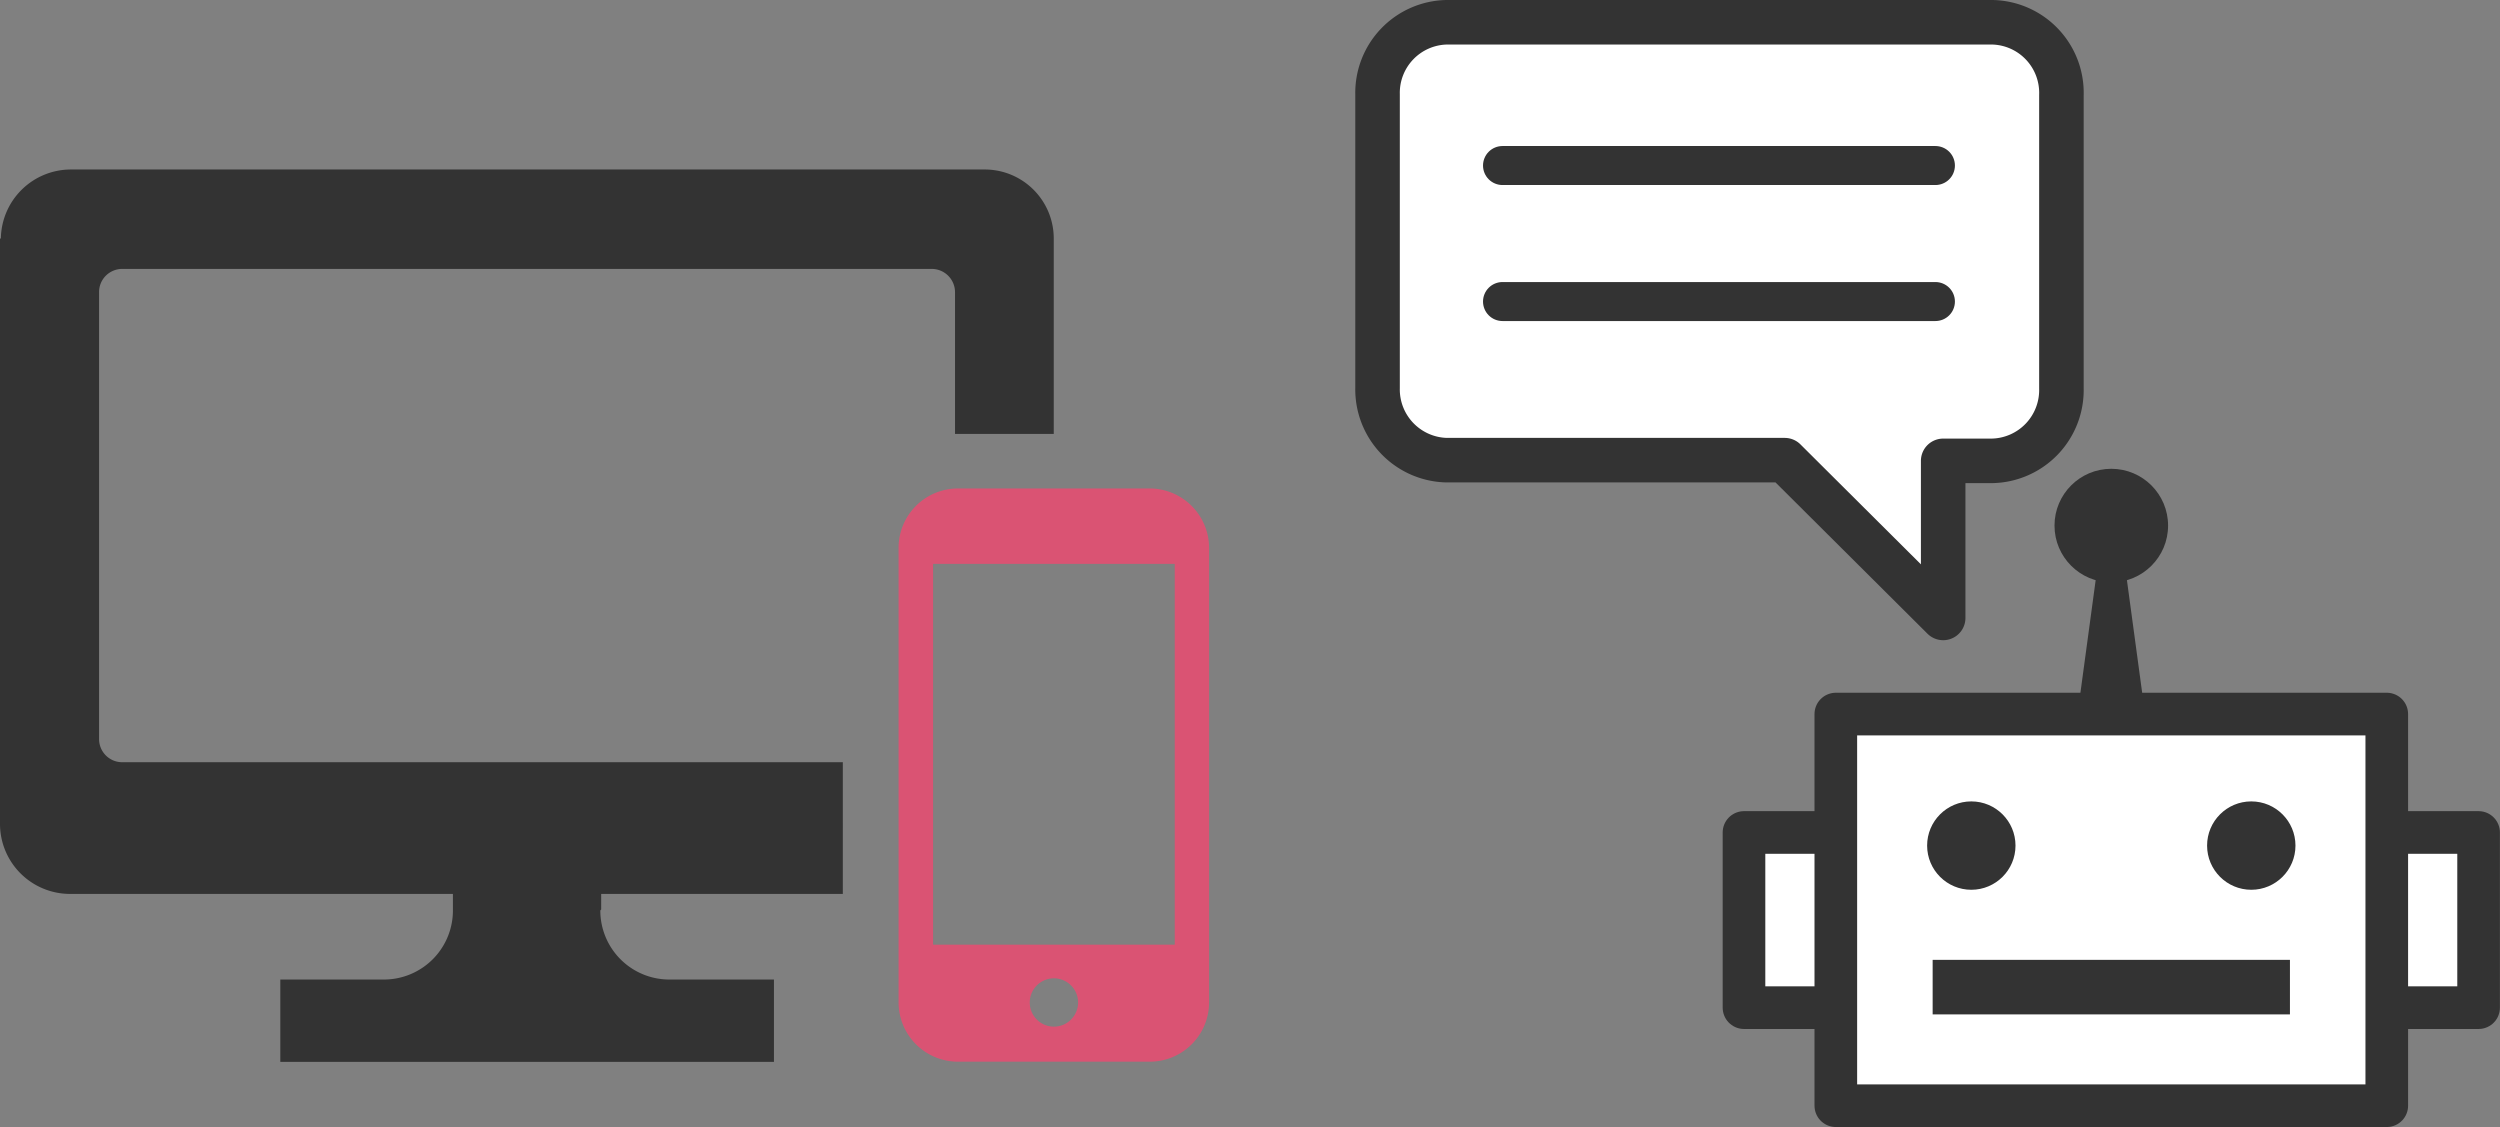
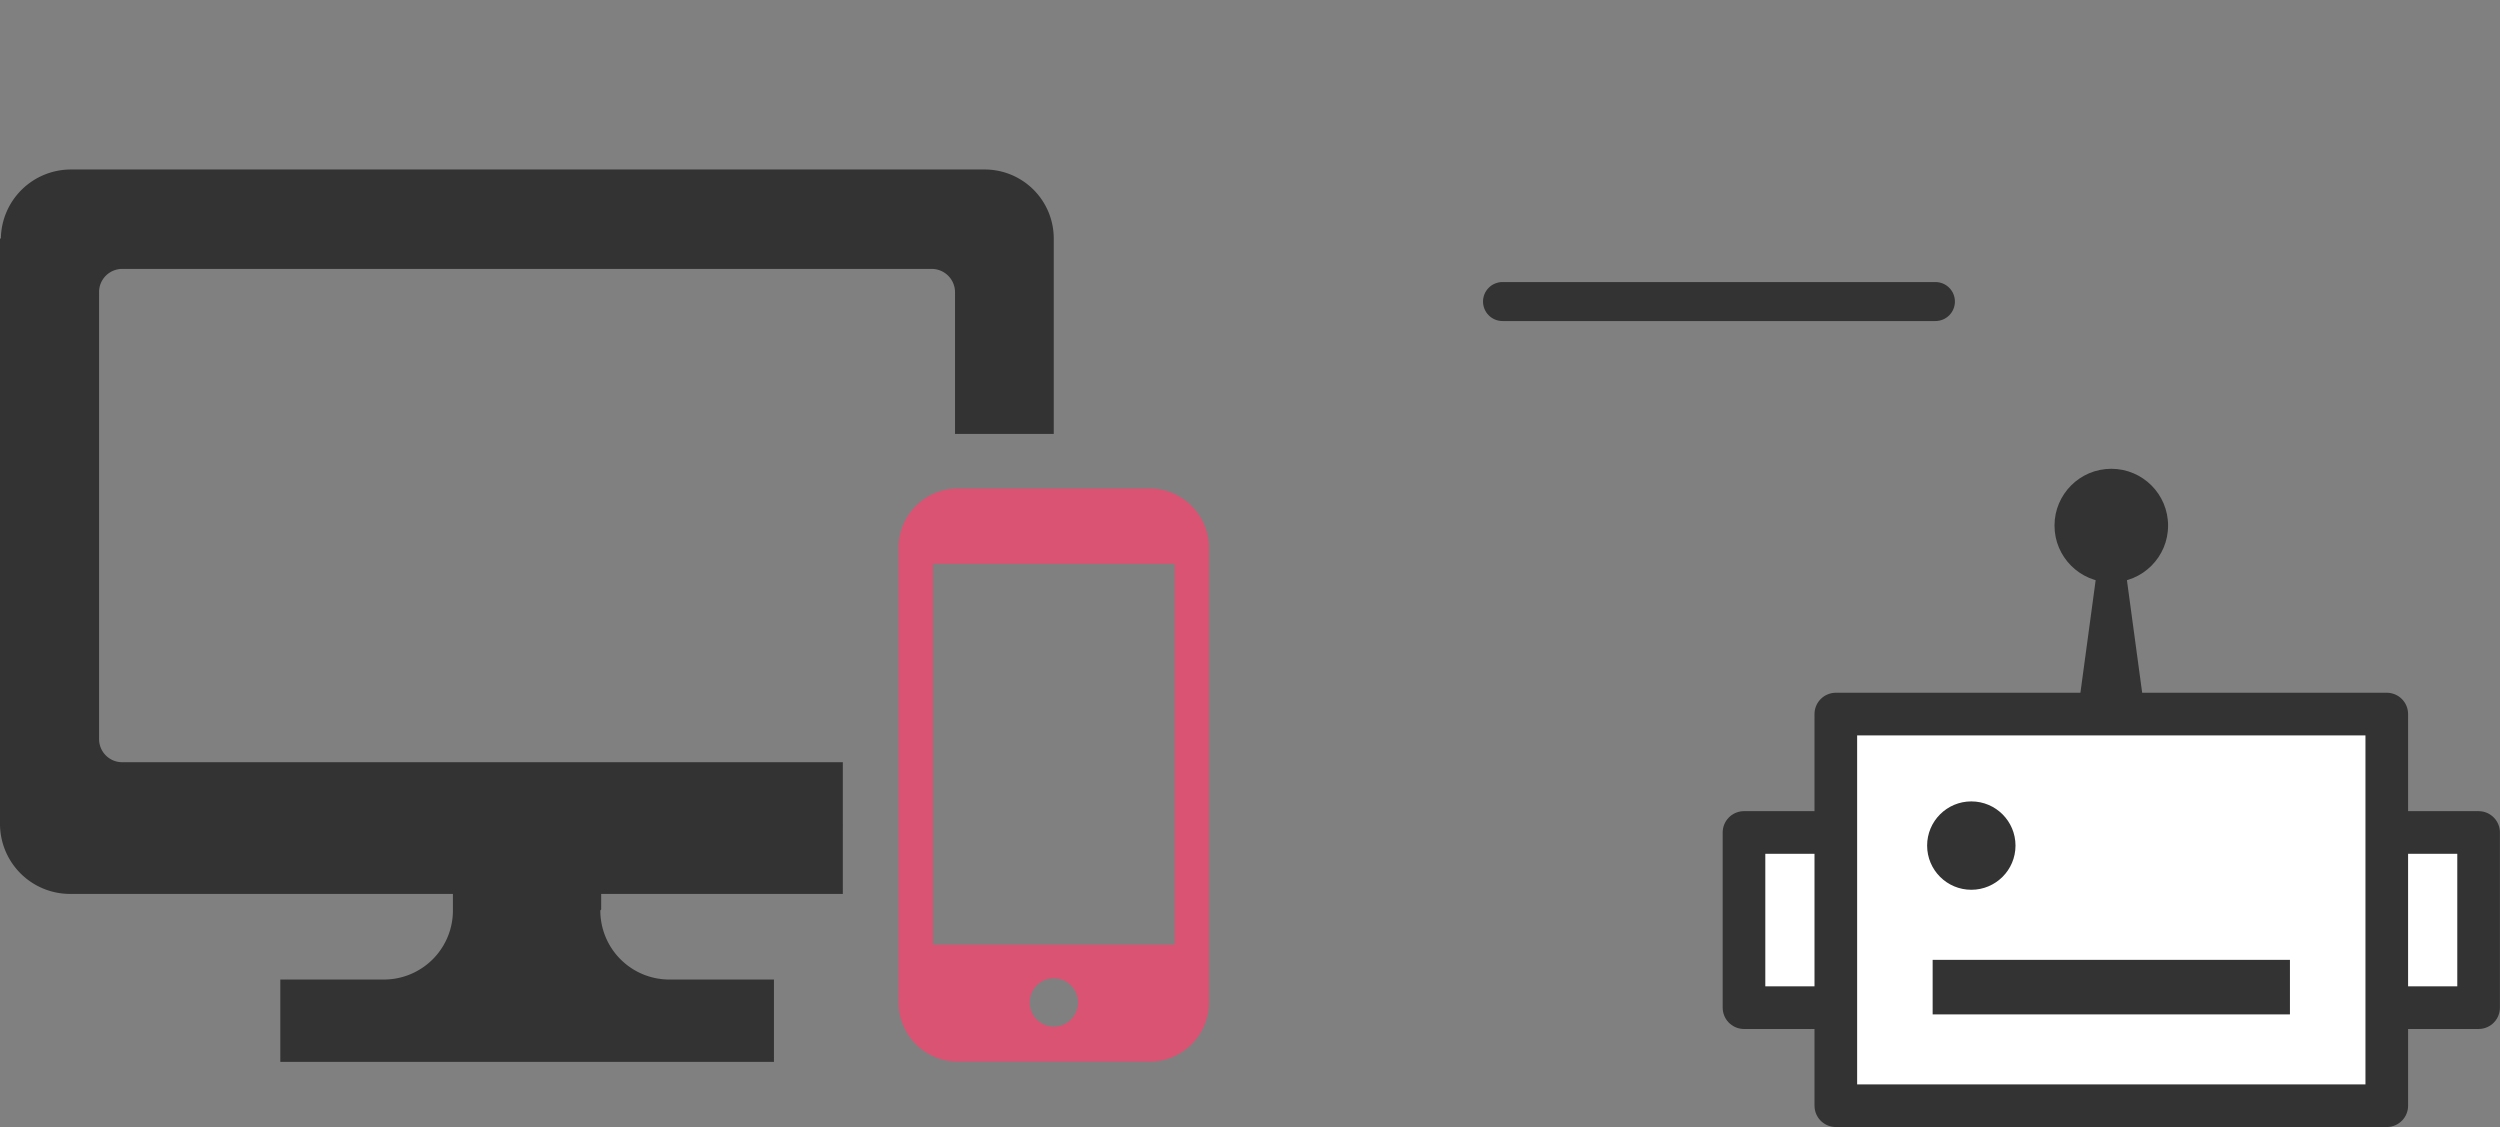
<svg xmlns="http://www.w3.org/2000/svg" id="レイヤー_1" data-name="レイヤー 1" width="144.84" height="65.3" viewBox="0 0 144.84 65.3">
  <rect x="0" y="0" width="144.84" height="65.3" fill="#808080" stroke="none" />
  <defs>
    <style>.cls-1{fill:#333;}.cls-2{fill:#da5373;}.cls-3,.cls-4{fill:#fff;}.cls-3,.cls-4,.cls-5{stroke:#333;stroke-linecap:round;stroke-linejoin:round;}.cls-3{stroke-width:2.47px;}.cls-4{stroke-width:2.58px;}.cls-5{fill:none;stroke-width:2.26px;}</style>
  </defs>
  <path class="cls-1" d="M41.83,58.75v-.9h14V50.22H14.09a1.34,1.34,0,0,1-1.35-1.35V23a1.34,1.34,0,0,1,1.34-1.36H61A1.35,1.35,0,0,1,62.33,23h0v8.2h5.72V19.94a4,4,0,0,0-3.94-4.06h-53a4.06,4.06,0,0,0-4.06,4H7V53.79a4.06,4.06,0,0,0,4.06,4.06H33.24v.9a4,4,0,0,1-3.94,4.06H23.24v4.77h28.6V62.81h-6a4,4,0,0,1-4.06-4h0Z" transform="translate(-7 -6.06)" />
  <path class="cls-2" d="M73.61,34.36H62.51a3.44,3.44,0,0,0-3.45,3.45h0V64.13a3.44,3.44,0,0,0,3.44,3.44H73.61a3.44,3.44,0,0,0,3.44-3.44h0V37.81A3.45,3.45,0,0,0,73.61,34.36ZM68.06,65.54a1.4,1.4,0,1,1,1.4-1.4,1.4,1.4,0,0,1-1.4,1.4Zm7-26.81V60.79h-14V38.73Z" transform="translate(-7 -6.06)" />
  <circle class="cls-1" cx="122.32" cy="30.45" r="3.29" />
  <polygon class="cls-1" points="124.88 45.83 119.76 45.83 121.94 29.73 122.7 29.73 124.88 45.83" />
  <rect class="cls-3" x="101.04" y="48.23" width="8.91" height="10.15" />
  <rect class="cls-3" x="134.69" y="48.23" width="8.91" height="10.15" />
  <rect class="cls-3" x="106.36" y="41.37" width="31.92" height="22.69" />
  <circle class="cls-1" cx="114.21" cy="48.99" r="2.56" />
-   <circle class="cls-1" cx="130.43" cy="48.99" r="2.56" />
  <rect class="cls-1" x="111.97" y="55.61" width="20.7" height="3.16" />
-   <path class="cls-4" d="M122.43,7.35H90.81a4.09,4.09,0,0,0-4,4.18h0v17a4.1,4.1,0,0,0,4,4.19H110.4l9.18,9.14v-9.1h2.85a4.1,4.1,0,0,0,4-4.19v-17a4.09,4.09,0,0,0-4-4.22Z" transform="translate(-7 -6.06)" />
-   <line class="cls-5" x1="87.05" y1="9.59" x2="112.13" y2="9.59" />
  <line class="cls-5" x1="87.05" y1="17.47" x2="112.13" y2="17.47" />
</svg>